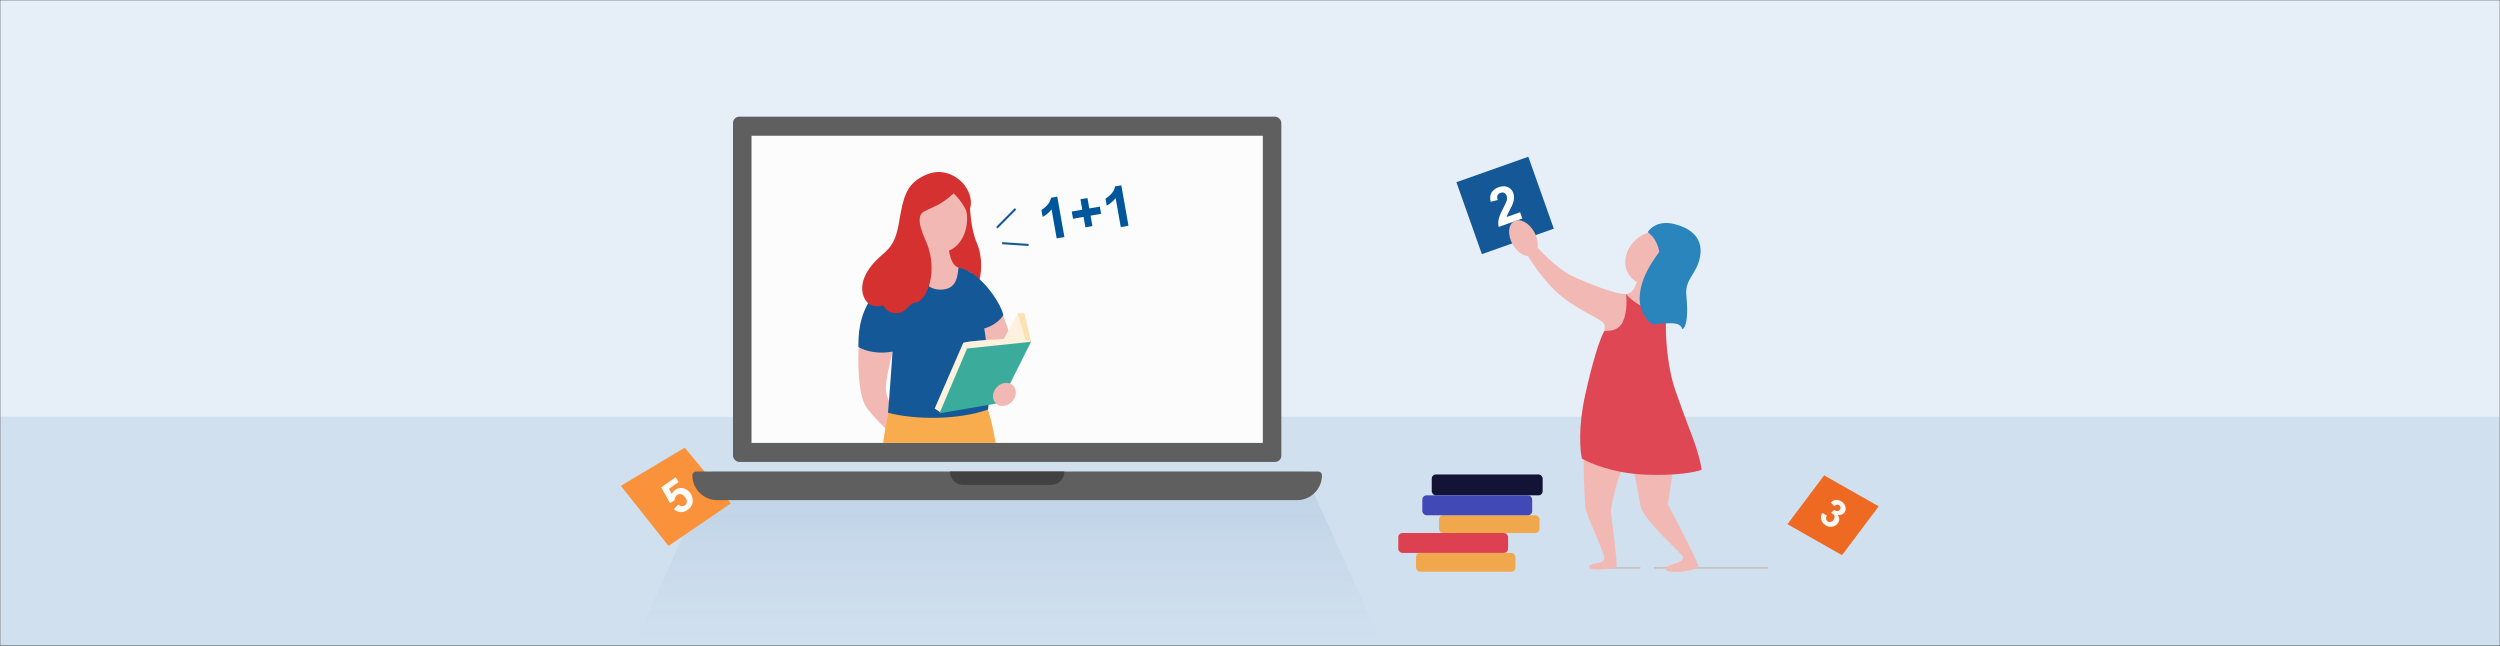
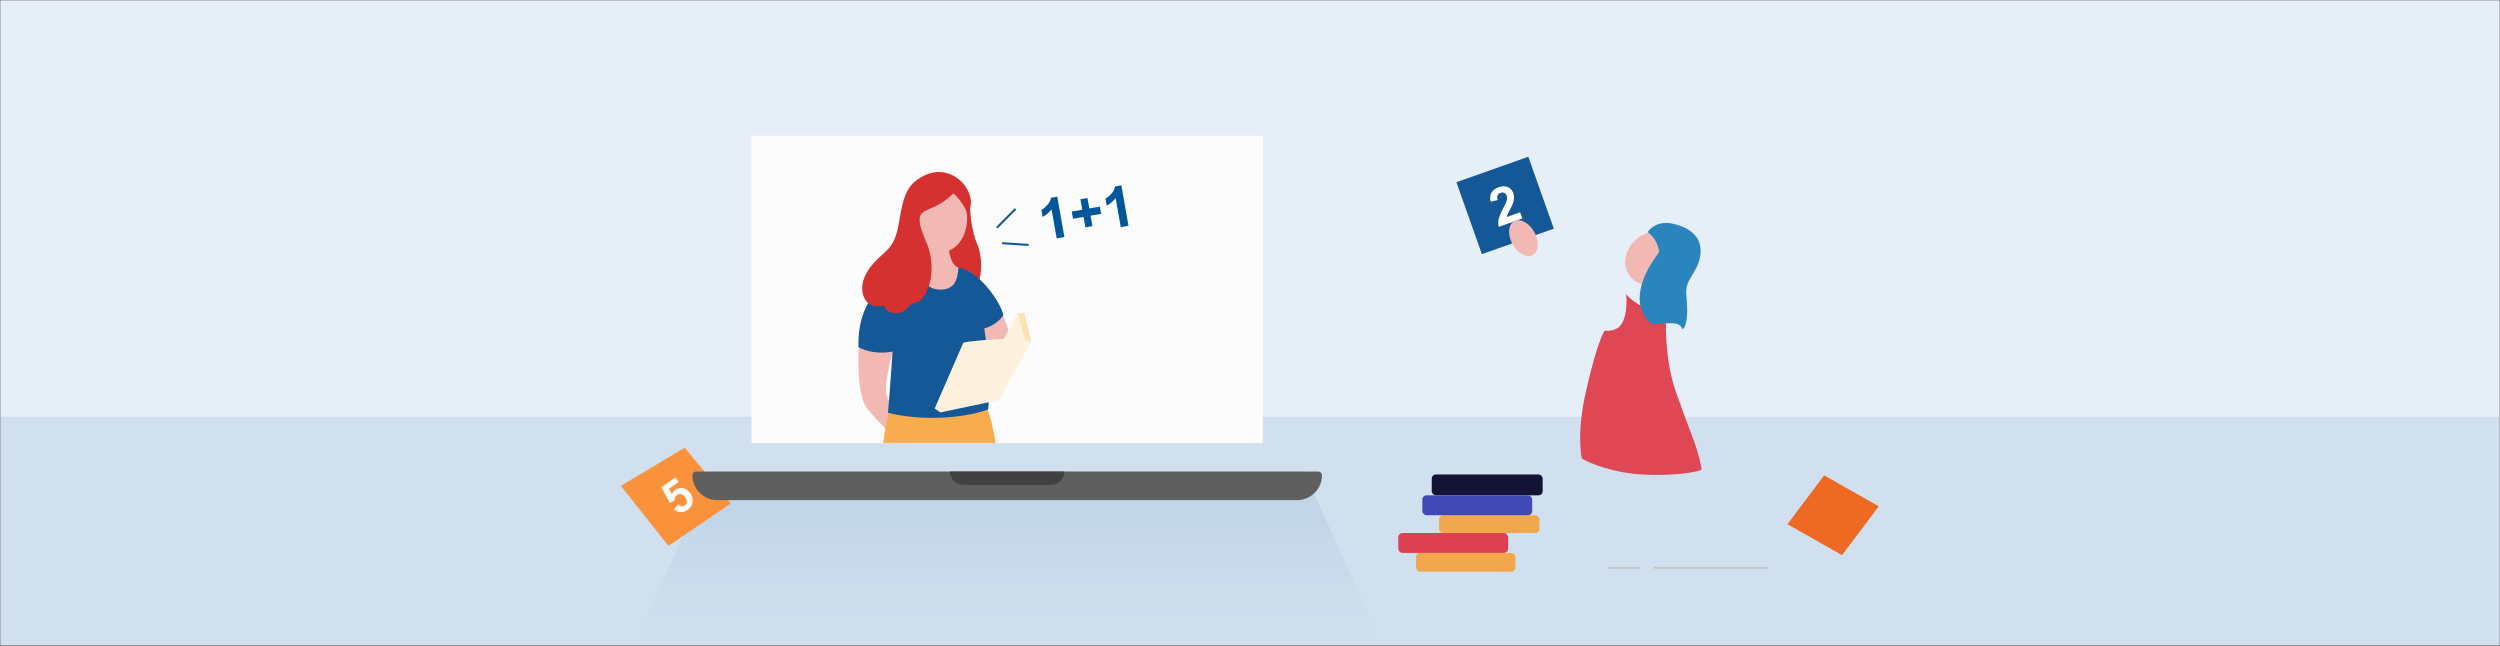
<svg xmlns="http://www.w3.org/2000/svg" width="1200" height="310" viewBox="0 0 1200 310" fill="none">
  <rect x="0" y="0" width="1200" height="310" fill="#333333" stroke="none" />
  <mask id="mask0" mask-type="alpha" maskUnits="userSpaceOnUse" x="0" y="0" width="1200" height="310">
    <rect width="1200" height="310" fill="white" />
  </mask>
  <g mask="url(#mask0)">
    <rect width="1200" height="310" fill="#E6EFF8" />
    <rect y="200" width="1200" height="110" fill="#145897" fill-opacity="0.1" />
    <path d="M341.831 226.33H625.964L662.011 306H305.784L341.831 226.33Z" fill="url(#paint0_linear)" fill-opacity="0.1" />
    <path d="M298 233.197L328.678 214.882L350.776 241.635L320.894 262.043L298 233.197Z" fill="#FA913B" />
    <path d="M323.429 244.39L325.645 242.156C326.163 242.647 326.724 242.915 327.328 242.959C327.928 242.998 328.45 242.835 328.894 242.472C329.402 242.056 329.663 241.5 329.68 240.802C329.692 240.099 329.358 239.332 328.678 238.502C328.04 237.724 327.387 237.285 326.719 237.187C326.052 237.078 325.439 237.253 324.88 237.711C324.182 238.282 323.809 239.103 323.761 240.173L321.555 241.503L317.397 233.884L324.262 229.136L325.781 231.322L321.102 234.65L322.485 237.115C322.805 236.4 323.247 235.811 323.812 235.349C324.891 234.466 326.126 234.109 327.517 234.28C328.909 234.45 330.117 235.161 331.142 236.412C331.996 237.456 332.456 238.635 332.521 239.949C332.613 241.743 331.926 243.239 330.462 244.439C329.291 245.397 328.08 245.864 326.827 245.84C325.574 245.816 324.442 245.333 323.429 244.39Z" fill="white" fill-opacity="0.95" />
    <path d="M332.341 228.122C332.341 227.132 333.143 226.33 334.133 226.33H632.747C633.736 226.33 634.539 227.132 634.539 228.122C634.539 234.719 629.191 240.066 622.594 240.066H344.285C337.689 240.066 332.341 234.719 332.341 228.122Z" fill="#5F5F5F" />
    <path d="M455.967 226.33H510.912C510.912 229.87 508.042 232.74 504.502 232.74H462.377C458.837 232.74 455.967 229.87 455.967 226.33Z" fill="#414141" />
-     <rect x="351.837" y="56" width="263.205" height="165.721" rx="3" fill="#5F5F5F" />
    <rect x="360.729" y="65.158" width="245.421" height="147.436" fill="#FCFCFC" />
    <line x1="478.491" y1="109.301" x2="487.458" y2="100.247" stroke="#145897" />
    <line y1="-0.5" x2="12.742" y2="-0.5" transform="matrix(0.998 0.067 0.067 -0.998 481.031 116.223)" stroke="#145897" />
    <path d="M510.905 113.772L507.205 114.424L504.746 100.48C503.617 101.983 502.189 103.198 500.461 104.128L499.869 100.77C500.779 100.284 501.723 99.502 502.7 98.424C503.676 97.338 504.271 96.169 504.485 94.919L507.488 94.39L510.905 113.772Z" fill="#00569B" />
    <path d="M520.989 109.129L520.104 104.112L515.048 105.004L514.437 101.541L519.493 100.649L518.609 95.633L521.98 95.038L522.864 100.055L527.934 99.161L528.544 102.624L523.475 103.518L524.359 108.535L520.989 109.129Z" fill="#00569B" />
    <path d="M541.664 108.348L537.964 109.001L535.505 95.056C534.376 96.559 532.948 97.775 531.22 98.704L530.628 95.346C531.538 94.86 532.482 94.078 533.459 93.001C534.435 91.914 535.03 90.746 535.244 89.495L538.246 88.966L541.664 108.348Z" fill="#00569B" />
    <path d="M412.012 171.843C412.012 164.059 413.385 157.649 413.843 156.275L431.242 159.481C429.411 165.128 424.558 182.008 425.29 187.869C426.023 193.73 432.158 201.147 434.448 202.063L429.869 210.305C426.206 206.947 418.239 199.224 415.675 195.195C412.47 190.158 412.012 179.627 412.012 171.843Z" fill="#F2B9B4" />
    <path d="M423.916 212.593C426.663 192.447 431.332 182.358 431.635 180.407C444.801 176.088 459.895 177.317 465.583 182.679C475.198 191.744 476.583 206.602 477.945 212.593L423.916 212.593Z" fill="#F8AC4E" />
    <path d="M488.011 174.878C488.142 172.905 486.645 164.059 479.319 145.744L469.246 153.07C474.283 166.349 477.421 175.97 477.421 176.698C477.421 177.426 484.481 175.788 488.011 174.878Z" fill="#F2B9B4" />
    <path d="M468.789 116.439C466.011 110.092 465.431 99.651 465.583 96.293L462.836 99.498C460.242 102.551 454.594 111.037 452.763 120.56C450.931 130.084 456.579 139.486 459.631 142.996C461.463 141.928 468.605 138.601 469.704 135.67C471.078 132.007 471.994 123.765 468.789 116.439Z" fill="#D53130" />
    <ellipse cx="451.847" cy="104.992" rx="12.363" ry="16.026" fill="#F2B9B4" />
    <path d="M442.689 125.597C445.434 120.893 444.969 116.335 444.726 113.955L456.388 110.029C455.538 112.171 454.347 117.953 456.388 123.949C458.429 129.945 461.92 128.344 466.499 131.092C463.826 135.494 456.68 146.364 447.642 147.506C438.604 148.648 432.821 135.37 431.242 131.801C434.401 130.374 439.774 130.594 442.689 125.597Z" fill="#F2B9B4" />
    <path d="M451.363 139.028C442.23 139.028 441.166 128.878 441.166 127.428C435.461 129.24 426.236 131.053 418.225 143.016C412.071 152.205 412.034 161.311 412.034 166.58C415.675 168.755 422.085 170.01 428.421 168.755C428.421 168.755 426.964 190.265 426.236 198.12C439.484 201.604 460.089 201.604 474.283 196.567C476.114 179.626 472.451 157.648 472.451 157.648C472.451 157.648 478.404 156.274 481.609 151.237C480.235 144.827 469.704 129.717 460.102 128.515C459.495 131.899 459.738 139.028 451.363 139.028Z" fill="#145897" />
    <path d="M443.603 101.499C448.998 98.719 451.006 98.855 457.749 92.832C462.245 97.002 464.493 102.562 464.493 102.562C464.493 102.562 468.749 97.138 463.144 89.126C460.914 85.938 453.703 79.86 444.502 83.894C435.3 87.928 433.712 93.623 431.464 107.059C429.216 120.494 424.415 120.11 418.636 127.117C410.993 136.382 414.14 143.332 416.837 145.648C418.995 147.502 422.982 147.038 424.031 146.575C424.93 148.428 426.818 150.652 430.774 150.281C435.72 149.818 435.72 145.648 439.766 145.185C443.812 144.722 450.107 133.139 445.611 118.777C444.369 114.809 438.208 104.279 443.603 101.499Z" fill="#D53130" />
    <path d="M481.609 163.143L488.478 150.322H491.683L494.888 164.059L492.598 164.516L481.609 163.143Z" fill="#FEF2DF" />
    <path d="M492.598 164.516L488.478 150.322H491.683L494.888 164.059L492.598 164.516Z" fill="#FCE1B2" />
    <path d="M448.643 196.109L462.379 164.516C465.889 163.6 474.1 163.051 482.525 162.685C490.95 162.318 493.056 163.143 494.888 164.058L479.778 191.988L451.39 197.941L448.643 196.109Z" fill="#FEF2DF" />
-     <path d="M450.932 198.399L464.21 167.264L494.888 164.059L480.236 193.363L450.932 198.399Z" fill="#3BAC9B" />
-     <ellipse cx="482.122" cy="189.306" rx="5.037" ry="5.952" transform="rotate(43.752 482.122 189.306)" fill="#F2B9B4" />
    <rect x="771.901" y="272.119" width="15.568" height="0.916" rx="0.458" fill="#C4C4C4" />
    <rect x="793.879" y="272.119" width="54.945" height="0.916" rx="0.458" fill="#C4C4C4" />
    <rect x="699.07" y="87.465" width="36.63" height="36.63" transform="rotate(-19.51 699.07 87.465)" fill="#145897" />
    <path d="M729.649 101.894L730.713 104.897L719.379 108.913C719.1 107.734 719.087 106.53 719.342 105.3C719.595 104.062 720.328 102.283 721.543 99.962C722.52 98.087 723.087 96.85 723.246 96.25C723.454 95.425 723.443 94.687 723.212 94.035C722.957 93.314 722.565 92.831 722.038 92.586C721.516 92.33 720.914 92.324 720.231 92.566C719.556 92.805 719.091 93.198 718.836 93.746C718.581 94.294 718.59 95.051 718.863 96.016L715.527 96.835C715.089 94.988 715.238 93.497 715.976 92.364C716.714 91.23 717.843 90.394 719.362 89.856C721.026 89.266 722.493 89.252 723.762 89.812C725.031 90.373 725.902 91.32 726.375 92.655C726.644 93.414 726.763 94.188 726.731 94.976C726.705 95.754 726.529 96.624 726.205 97.585C725.991 98.222 725.539 99.189 724.85 100.486C724.162 101.784 723.734 102.635 723.566 103.039C723.406 103.441 723.294 103.818 723.228 104.169L729.649 101.894Z" fill="white" />
    <path d="M875.589 228.178L901.784 243.039L884.175 266.486L857.981 251.625L875.589 228.178Z" fill="#EE6922" />
-     <path d="M874.715 246.197L876.889 247.469C876.566 248.024 876.442 248.542 876.516 249.021C876.59 249.501 876.825 249.891 877.22 250.191C877.644 250.514 878.123 250.624 878.655 250.521C879.193 250.421 879.669 250.098 880.085 249.552C880.478 249.035 880.65 248.52 880.602 248.006C880.554 247.492 880.33 247.083 879.93 246.779C879.667 246.579 879.313 246.391 878.869 246.215L880.37 244.712C880.915 245.149 881.43 245.353 881.916 245.321C882.405 245.285 882.811 245.055 883.133 244.631C883.408 244.27 883.519 243.901 883.468 243.523C883.416 243.145 883.213 242.821 882.856 242.55C882.505 242.283 882.113 242.177 881.678 242.232C881.244 242.286 880.822 242.528 880.413 242.955L878.762 241.192C879.387 240.644 879.978 240.277 880.534 240.092C881.099 239.906 881.702 239.883 882.342 240.023C882.99 240.162 883.61 240.456 884.2 240.905C885.21 241.672 885.775 242.61 885.895 243.717C885.997 244.626 885.795 245.412 885.291 246.075C884.575 247.017 883.49 247.376 882.034 247.155C882.548 247.754 882.814 248.422 882.832 249.158C882.854 249.899 882.618 250.593 882.125 251.242C881.409 252.183 880.455 252.724 879.263 252.865C878.071 253.005 876.963 252.686 875.939 251.907C874.968 251.169 874.375 250.279 874.158 249.238C873.946 248.191 874.131 247.177 874.715 246.197Z" fill="white" fill-opacity="0.95" />
-     <path d="M797.496 149.953C796.879 144.4 799.295 137.1 800.58 134.145L786.315 132.217C786.058 134.916 784.618 140.468 780.917 141.085C776.29 141.856 760.6 135.301 754.045 132.217C748.802 129.749 737.24 119.433 733.899 113.264L729.778 116.927C732.991 122.325 738.17 131.271 745.803 138.905C755.419 148.52 768.579 152.615 770.121 155.699C771.663 158.784 762.41 186.966 760.868 202.003C759.325 217.04 760.482 234.005 760.868 242.873C761.05 247.077 770.507 265.621 770.121 268.32C769.736 271.019 762.795 269.899 762.795 272.175C762.795 274.452 775.133 272.947 775.905 272.175C776.676 271.404 773.206 246.728 773.206 245.186C773.206 243.644 777.061 225.1 780.531 222.016C784.001 218.931 785.929 235.547 787.471 242.873C789.014 250.198 807.906 265.959 807.906 267.549C807.906 270.597 799.424 270.982 799.424 272.947C799.424 275.995 813.971 274.067 815.232 272.175C815.849 271.25 805.721 251.741 800.58 242.102C801.48 235.804 803.588 221.667 804.822 215.498C806.364 207.787 798.267 156.893 797.496 149.953Z" fill="#F2B9B4" />
    <path d="M789.399 147.639C784.155 145.171 781.302 142.241 780.531 141.084C780.916 144.297 780.993 151.725 778.217 155.735C776.082 158.82 772.434 158.82 770.121 158.82C767.807 162.675 764.26 174.242 760.867 189.665C757.474 205.087 758.425 216.397 759.325 220.124C763.18 222.437 774.67 227.218 789.784 227.835C804.898 228.452 814.075 226.55 816.773 225.522C816.645 223.851 815.617 218.428 812.532 210.099C808.677 199.689 810.604 205.473 804.435 188.122C799.5 174.242 799.295 157.406 799.809 150.723C798.524 150.723 794.642 150.106 789.399 147.639Z" fill="#E04754" />
    <ellipse rx="12.338" ry="14.365" transform="matrix(-0.573 -0.819 -0.819 0.573 793.847 123.922)" fill="#F2B9B4" />
    <path d="M803.665 107.539C796.262 105.688 792.098 109.338 790.941 111.395C791.455 112.037 792.948 112.812 794.411 115.25C795.568 117.178 796.596 120.263 796.339 121.034C793.769 124.761 787.857 132.215 787.086 141.854C786.463 149.639 790.941 154.321 793.255 155.734C800.195 154.963 804.05 154.963 805.593 155.734C807.351 156.614 807.52 158.048 807.52 158.048C807.52 158.048 810.99 157.277 809.448 141.854C808.642 133.798 814.375 131.892 816.003 123.347C817.545 115.25 812.918 109.852 803.665 107.539Z" fill="#2B85BD" />
    <ellipse cx="731.253" cy="114.316" rx="5.977" ry="9.253" transform="rotate(-29.048 731.253 114.316)" fill="#F2B9B4" />
    <rect x="687.238" y="227.73" width="53.232" height="10.044" rx="2" fill="#131435" />
    <rect x="690.753" y="247.314" width="48.21" height="8.537" rx="2" fill="#F1A84D" />
    <rect x="682.719" y="237.773" width="52.73" height="9.542" rx="2" fill="#4149B7" />
    <rect x="671.168" y="255.852" width="52.73" height="9.542" rx="2" fill="#DD4050" />
    <rect x="679.705" y="265.395" width="47.708" height="9.039" rx="2" fill="#F1A84D" />
  </g>
  <defs>
    <linearGradient id="paint0_linear" x1="483.898" y1="226.33" x2="483.898" y2="306" gradientUnits="userSpaceOnUse">
      <stop stop-color="#145897" />
      <stop offset="1" stop-color="#145897" stop-opacity="0" />
    </linearGradient>
  </defs>
</svg>